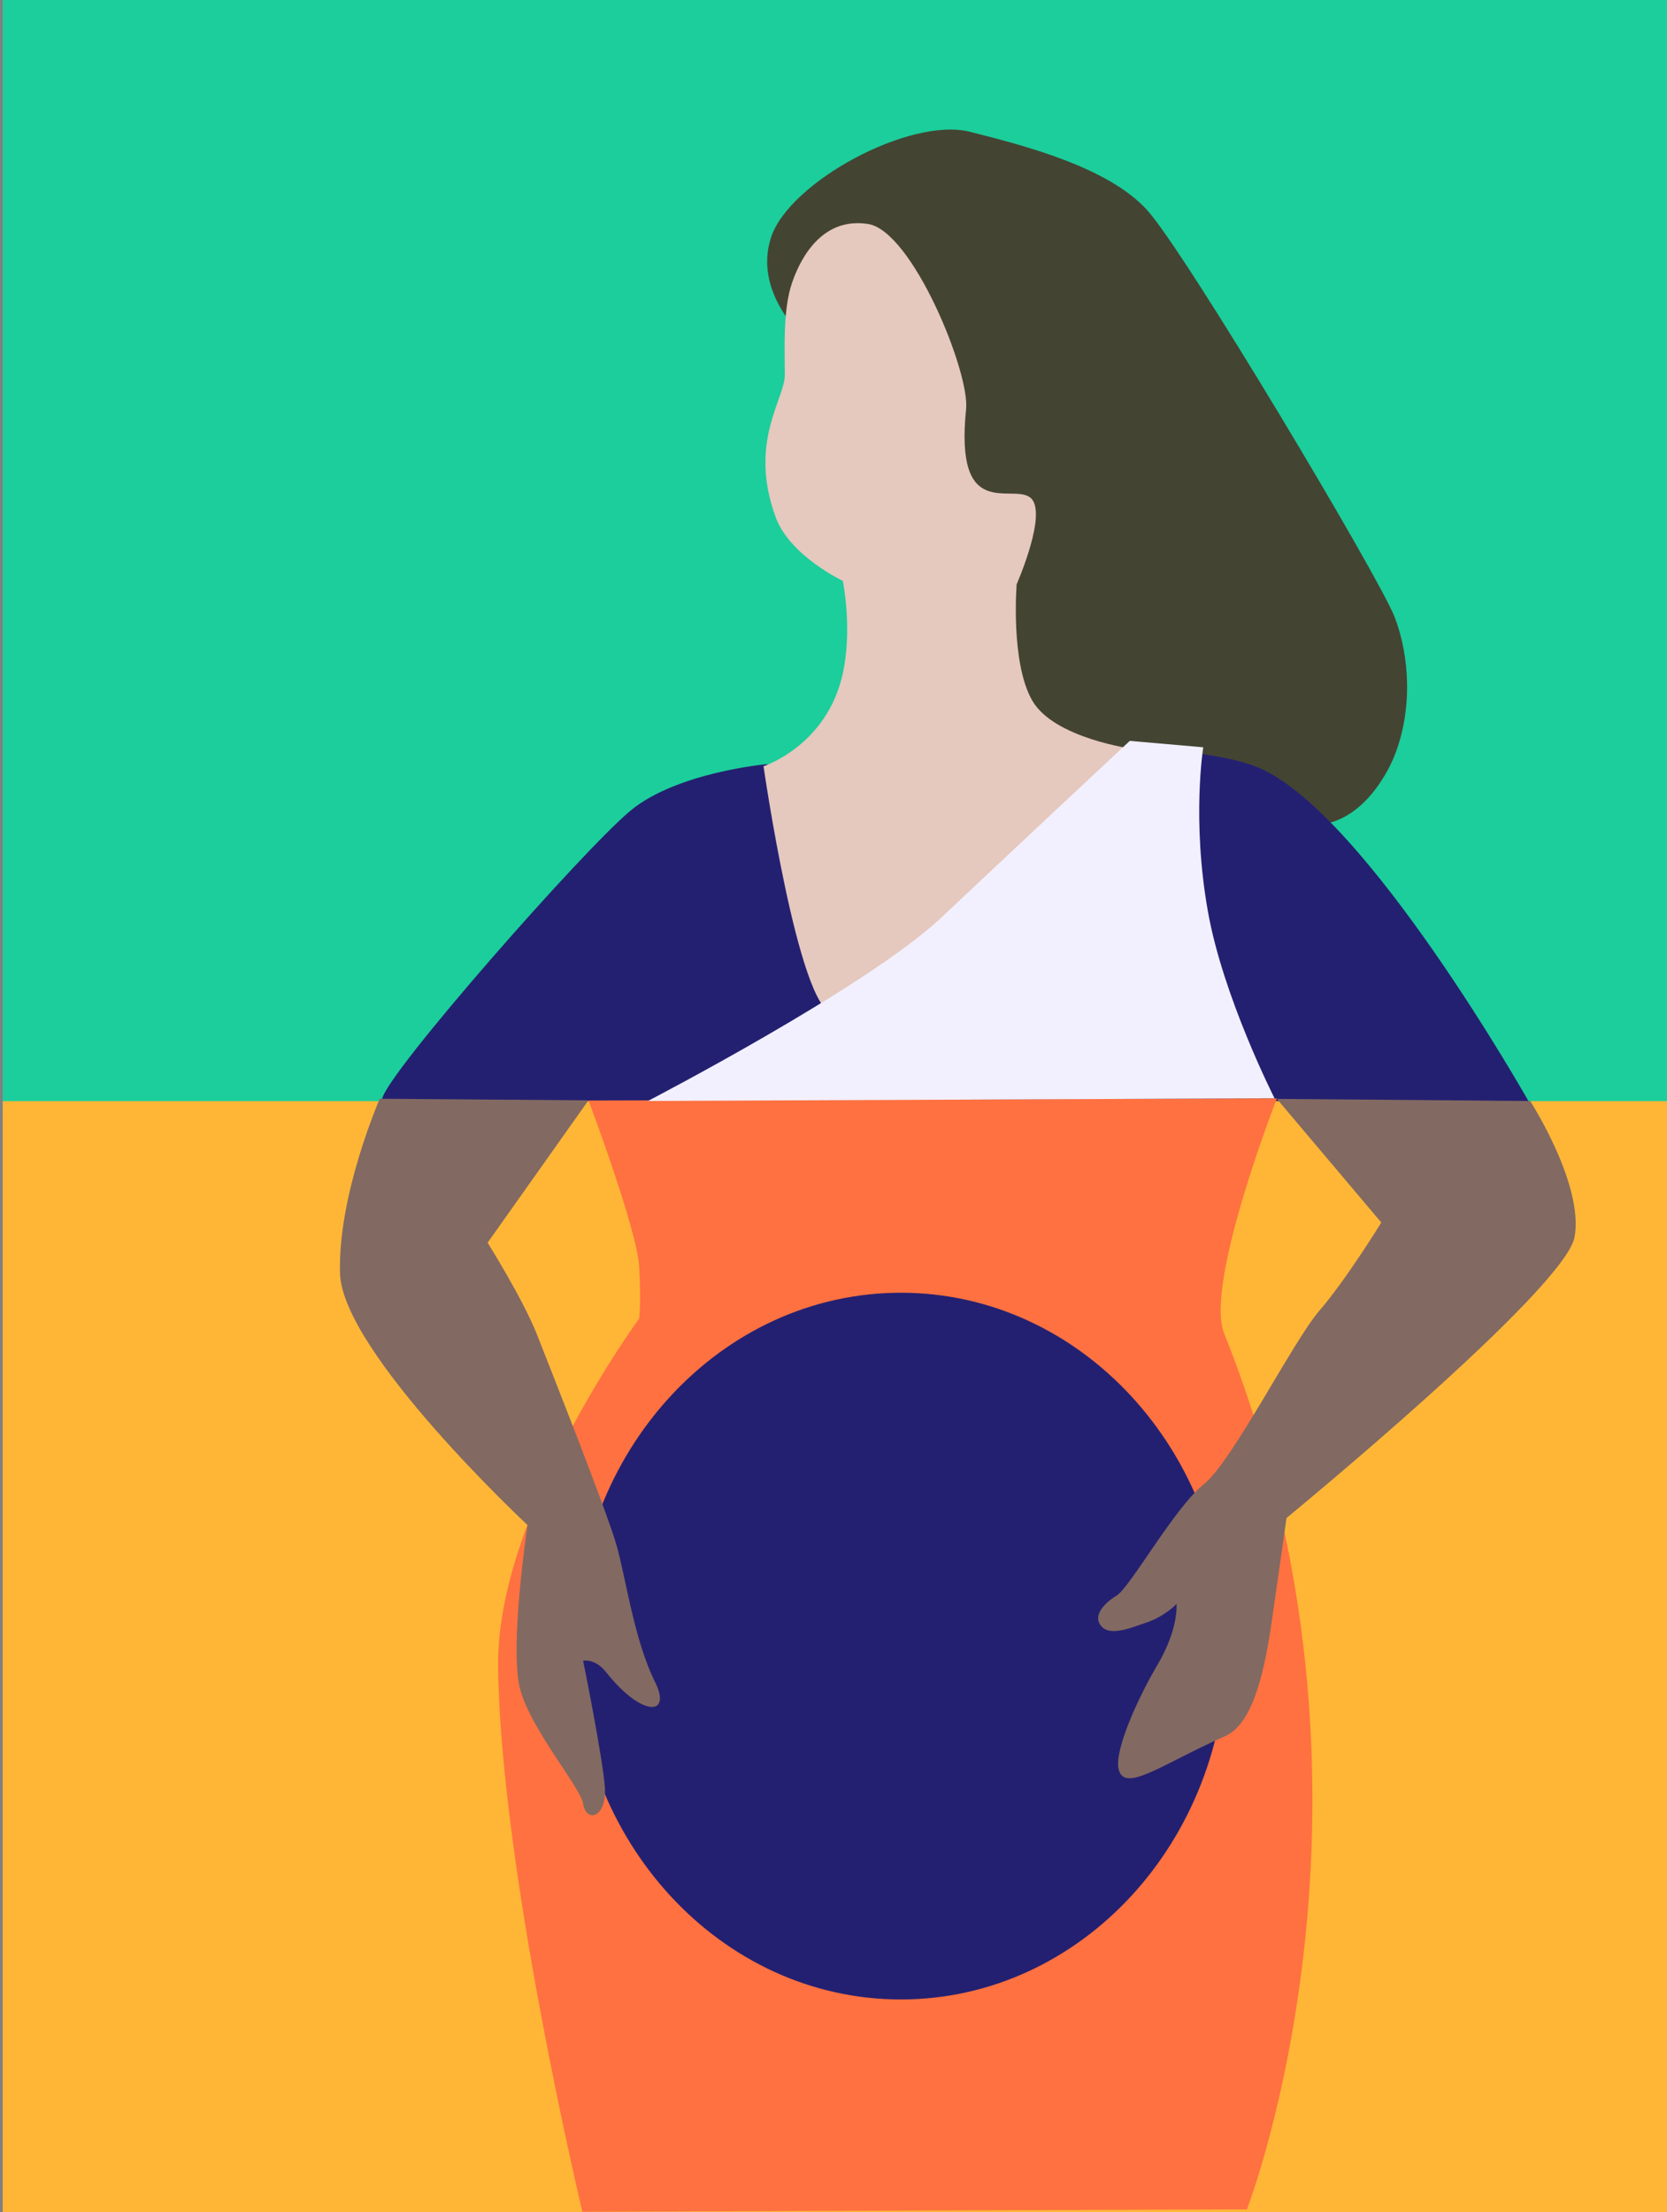
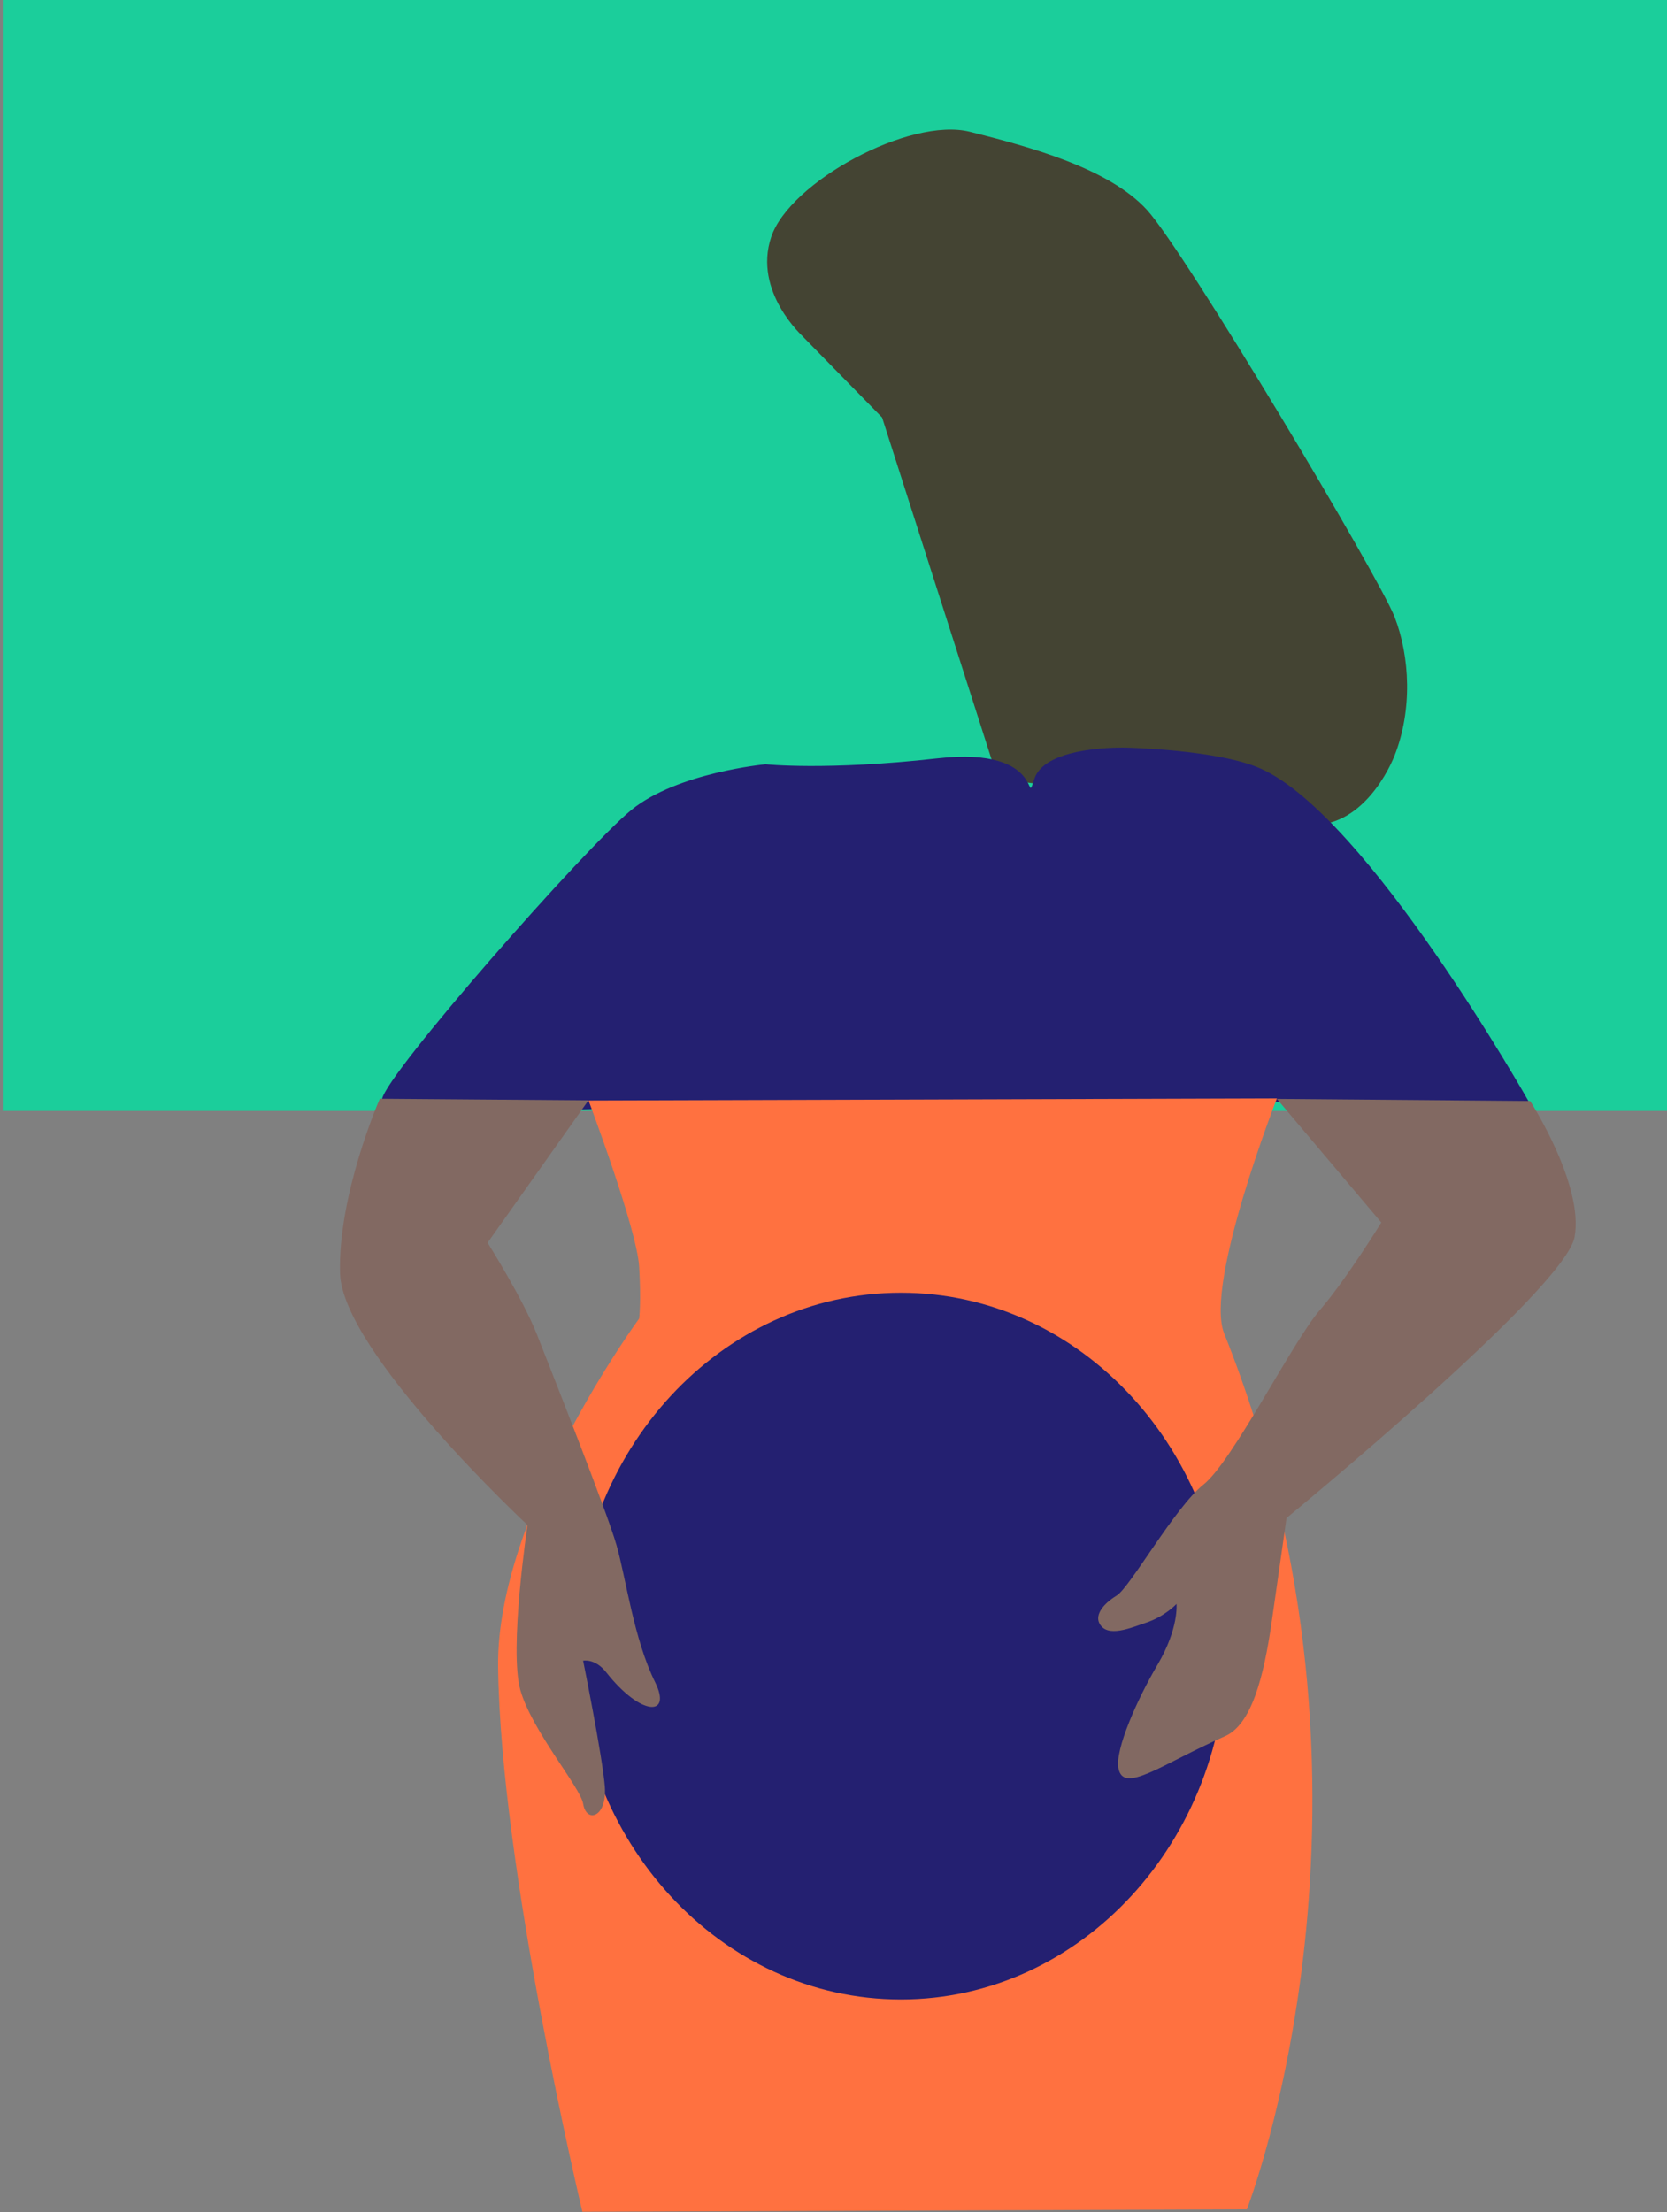
<svg xmlns="http://www.w3.org/2000/svg" width="462" height="613" viewBox="0 0 462 613" fill="none">
  <rect x="0" y="0" width="462" height="613" fill="#808080" stroke="none" />
  <g clip-path="url(#clip0_8280_17800)">
    <path d="M0.764 0H549.237V307.855H0.764V0Z" fill="#1BCE9B" />
    <path d="M222.71 93.436C222.71 93.436 208.613 80.952 213.735 65.668C218.858 50.384 252.174 32.345 268.812 36.522C285.45 40.698 307.292 46.607 317.865 58.159C328.438 69.711 382.244 159.948 386.506 170.967C390.768 181.985 391.465 196.78 386.506 209.354C384.252 215.086 375.442 231.569 359.746 228.148C352.985 226.682 276.475 215.663 276.475 215.663L244.47 115.696L222.71 93.481V93.436Z" fill="#444433" />
    <path d="M211.851 305.278C212.466 305.278 104.812 311.498 105.877 304.612C106.943 297.68 162.225 234.812 174.969 224.46C187.714 214.063 212.179 211.797 212.179 211.797C212.179 211.797 229.022 213.619 259.839 210.153C290.655 206.688 283.566 224.949 286.721 215.707C289.918 206.466 312.088 207.177 312.088 207.177C312.088 207.177 337.413 207.71 349.297 212.953C378.967 226.015 423.717 305.322 423.717 305.322H211.769L211.851 305.278Z" fill="#242071" />
-     <path d="M211.645 212.331C211.645 212.331 229.185 206.644 233.57 186.65C236.315 174.077 233.57 160.97 233.57 160.97C233.57 160.97 218.94 154.039 215.006 143.42C207.301 122.582 217.505 110.586 217.505 103.922C217.505 97.257 216.891 85.839 219.554 78.241C222.177 70.644 228.324 60.158 240.577 62.069C252.83 63.979 268.812 103.122 267.747 113.385C264.55 144.62 280.205 134.001 285.45 137.822C290.695 141.643 281.762 161.903 281.762 161.903C281.762 161.903 280 183.762 286.147 194.248C292.294 204.689 314.218 207.577 314.218 207.577C314.218 207.577 234.02 281.464 230.824 280.931C221.235 279.242 211.604 212.331 211.604 212.331" fill="#E5C8BE" />
-     <path d="M0.764 305.145H549.237V613H0.764V305.145Z" fill="#FFB636" />
    <path d="M163.125 305.012C163.125 305.012 176.567 340.689 177.14 351.041C177.714 360.86 177.14 365.392 177.14 365.392C177.14 365.392 137.554 419.374 138.046 461.805C138.66 517.876 161.404 612.911 161.404 612.911L345.567 612.245C345.567 612.245 390.358 497.349 339.256 369.48C333.765 355.751 353.886 304.39 353.886 304.39L163.125 304.967V305.012Z" fill="#FF7140" />
    <path d="M159.354 456.162C159.354 510.234 199.802 554.086 249.674 554.086C299.546 554.086 339.993 510.234 339.993 456.162C339.993 402.091 299.546 358.239 249.674 358.239C199.802 358.239 159.354 402.091 159.354 456.162Z" fill="#242071" />
    <path d="M105.221 304.567C105.221 304.567 93.583 331.092 94.238 352.907C94.894 374.766 146.201 422.618 146.201 422.618C146.201 422.618 140.996 457.14 144.234 468.425C147.471 479.71 160.913 495.394 161.609 499.837C162.511 505.39 168.248 503.613 167.633 495.172C166.978 486.73 161.609 460.205 161.609 460.205C161.609 460.205 164.888 459.494 167.961 463.36C177.714 475.756 186.238 475.667 181.607 466.248C175.665 454.296 173.493 437.368 170.871 428.216C168.289 419.063 152.676 379.609 148.783 369.746C144.889 359.882 135.136 344.376 135.136 344.376L163.084 304.923L105.221 304.478V304.567Z" fill="#826962" />
    <path d="M424.043 305.056C424.043 305.056 439.042 328.293 436.378 342.822C433.715 357.35 356.55 420.663 356.55 420.663C356.55 420.663 354.091 438.035 352.493 449.098C350.239 464.96 346.796 477.933 339.502 481.132C321.963 488.863 311.226 497.349 309.956 489.929C309.054 484.731 315.119 470.958 320.856 461.228C326.757 451.186 326.061 444.477 326.061 444.477C326.061 444.477 322.823 447.987 317.496 449.72C313.808 450.92 306.677 454.163 304.628 449.72C303.563 447.41 305.694 444.477 309.464 442.167C313.234 439.857 325.528 417.775 333.56 411.377C341.592 404.979 358.189 371.879 365.688 363.171C373.187 354.462 382.818 338.779 382.818 338.779L353.886 304.523L424.043 305.101V305.056Z" fill="#826962" />
-     <path d="M313.111 205.311C313.111 205.311 281.475 234.857 260.985 254.184C240.495 273.511 179.558 305.101 179.558 305.101L353.23 304.345C353.23 304.345 338.929 276.221 334.749 252.496C330.241 227.082 333.478 207.088 333.478 207.088L313.111 205.311Z" fill="#F2F0FF" />
  </g>
  <defs>
    <clipPath id="clip0_8280_17800">
      <rect width="548.474" height="613" fill="white" transform="matrix(-1 0 0 1 549.237 0)" />
    </clipPath>
  </defs>
</svg>